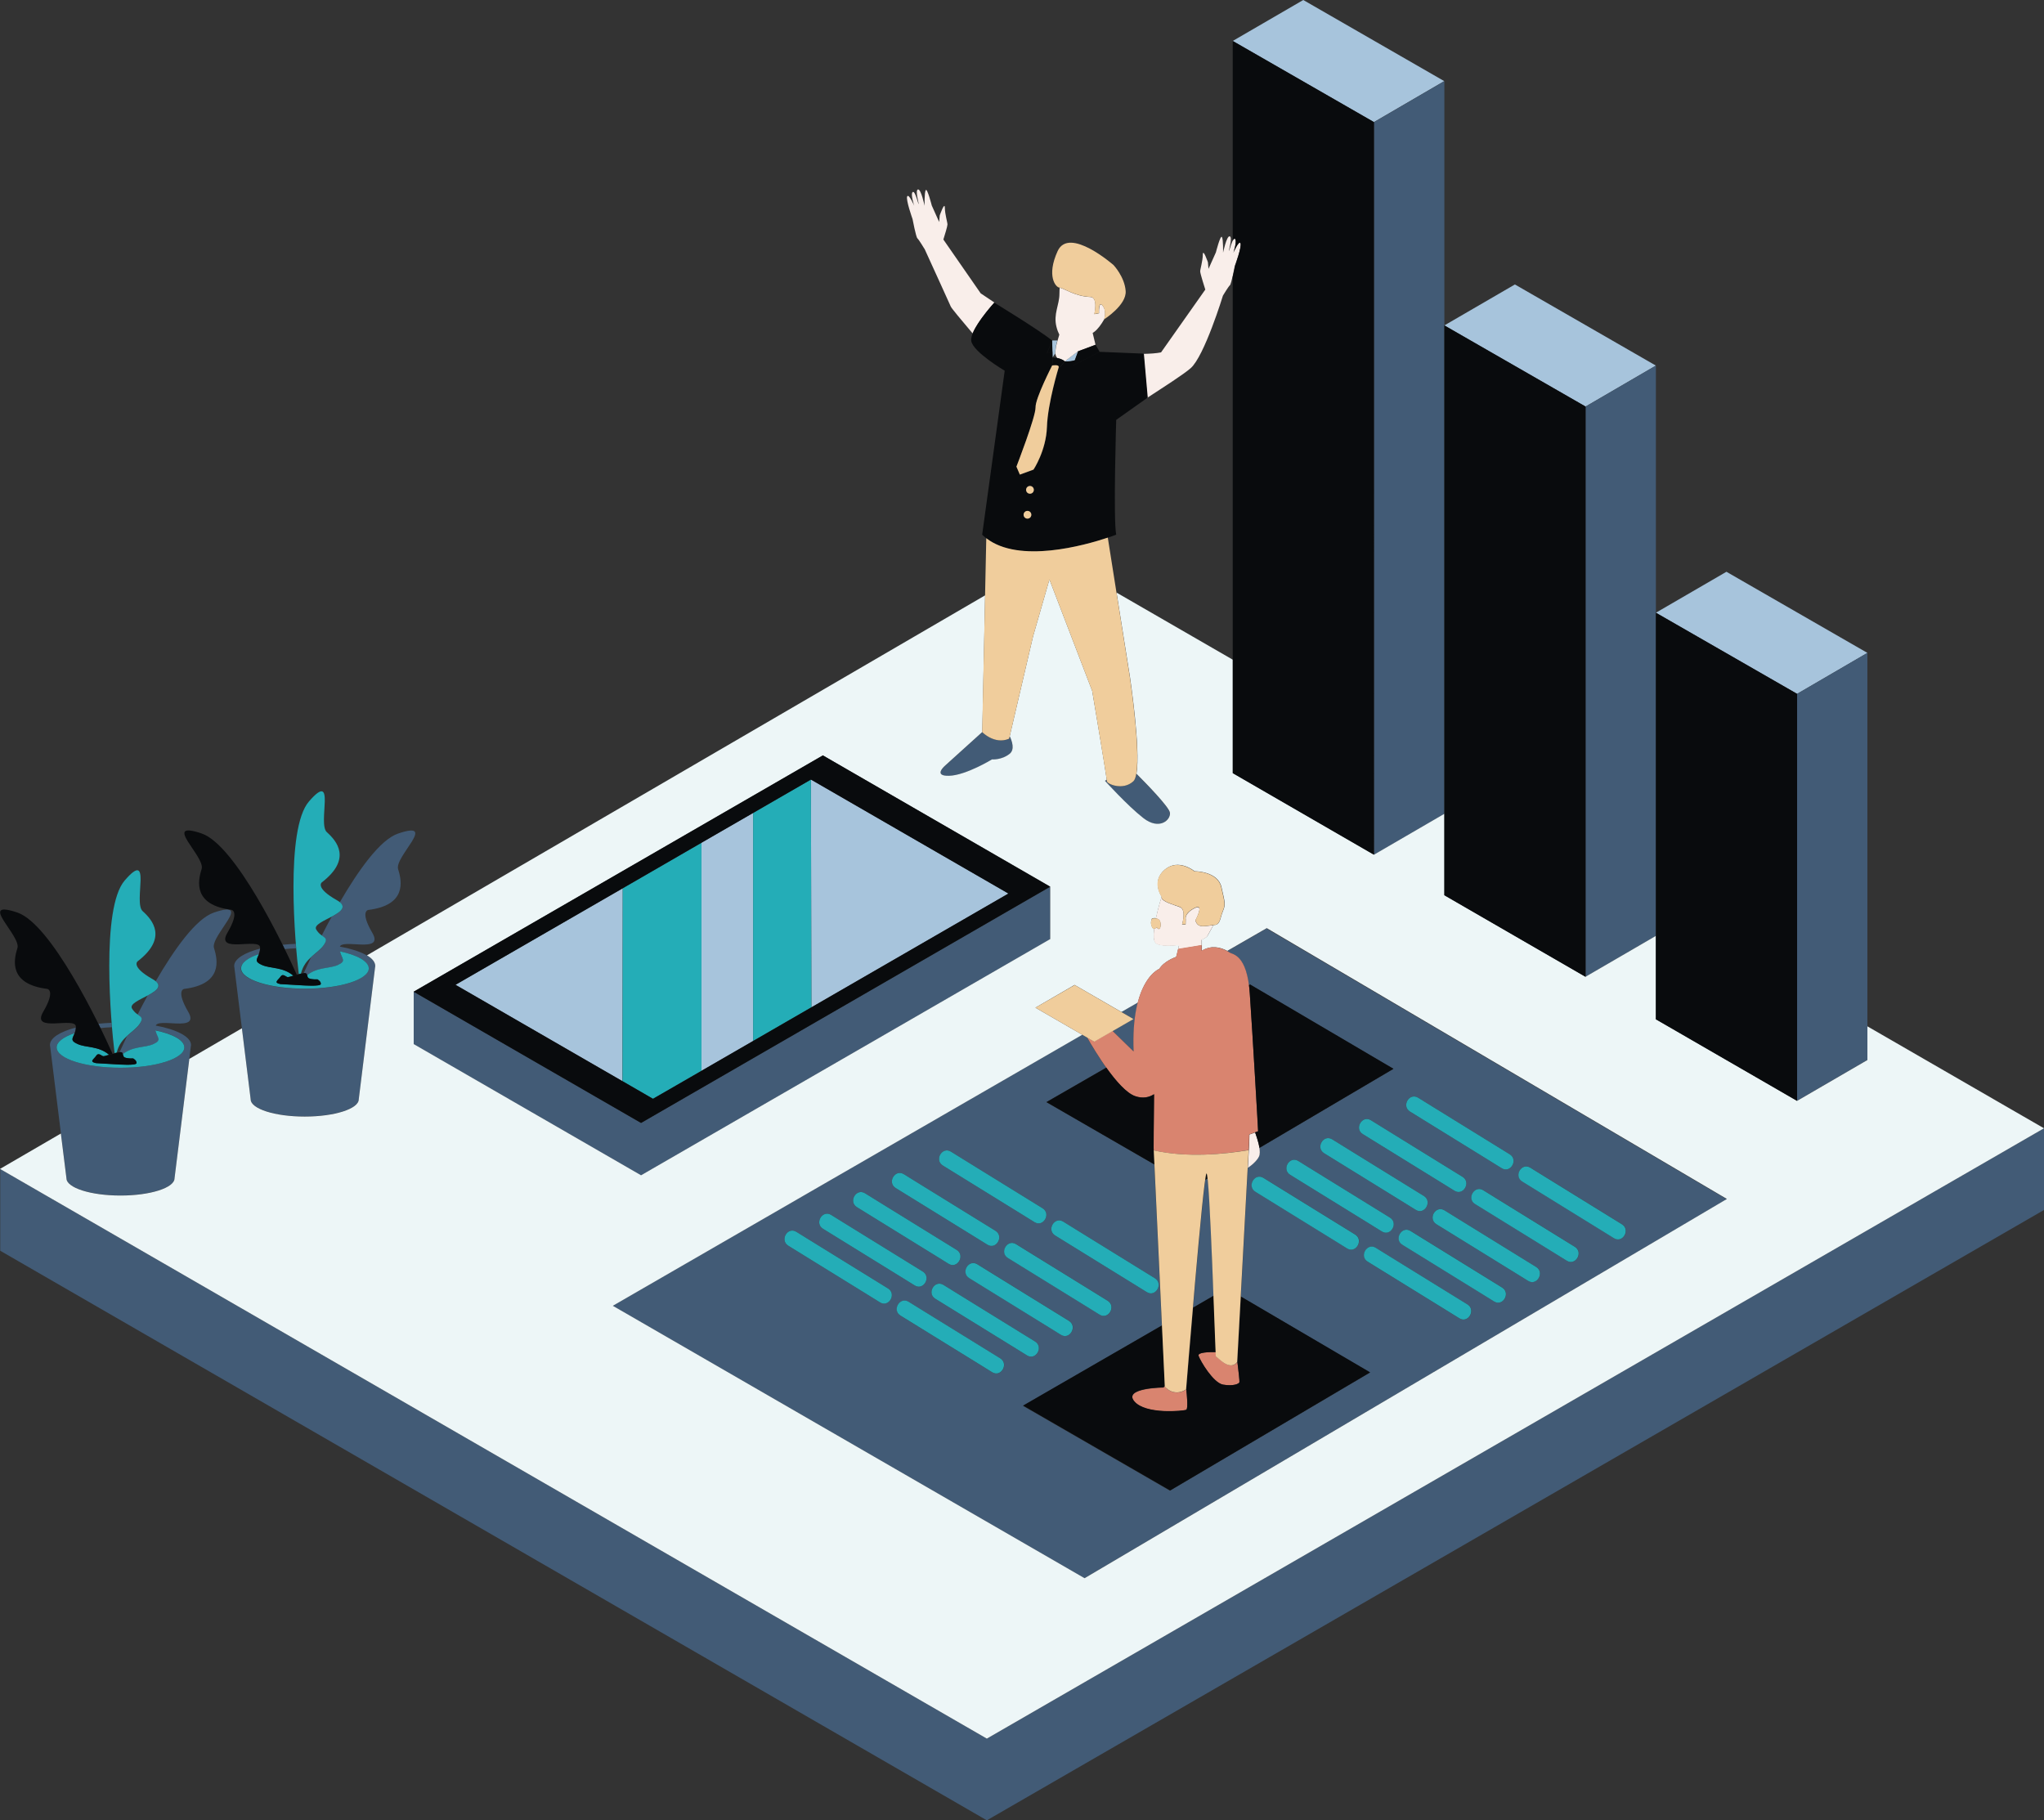
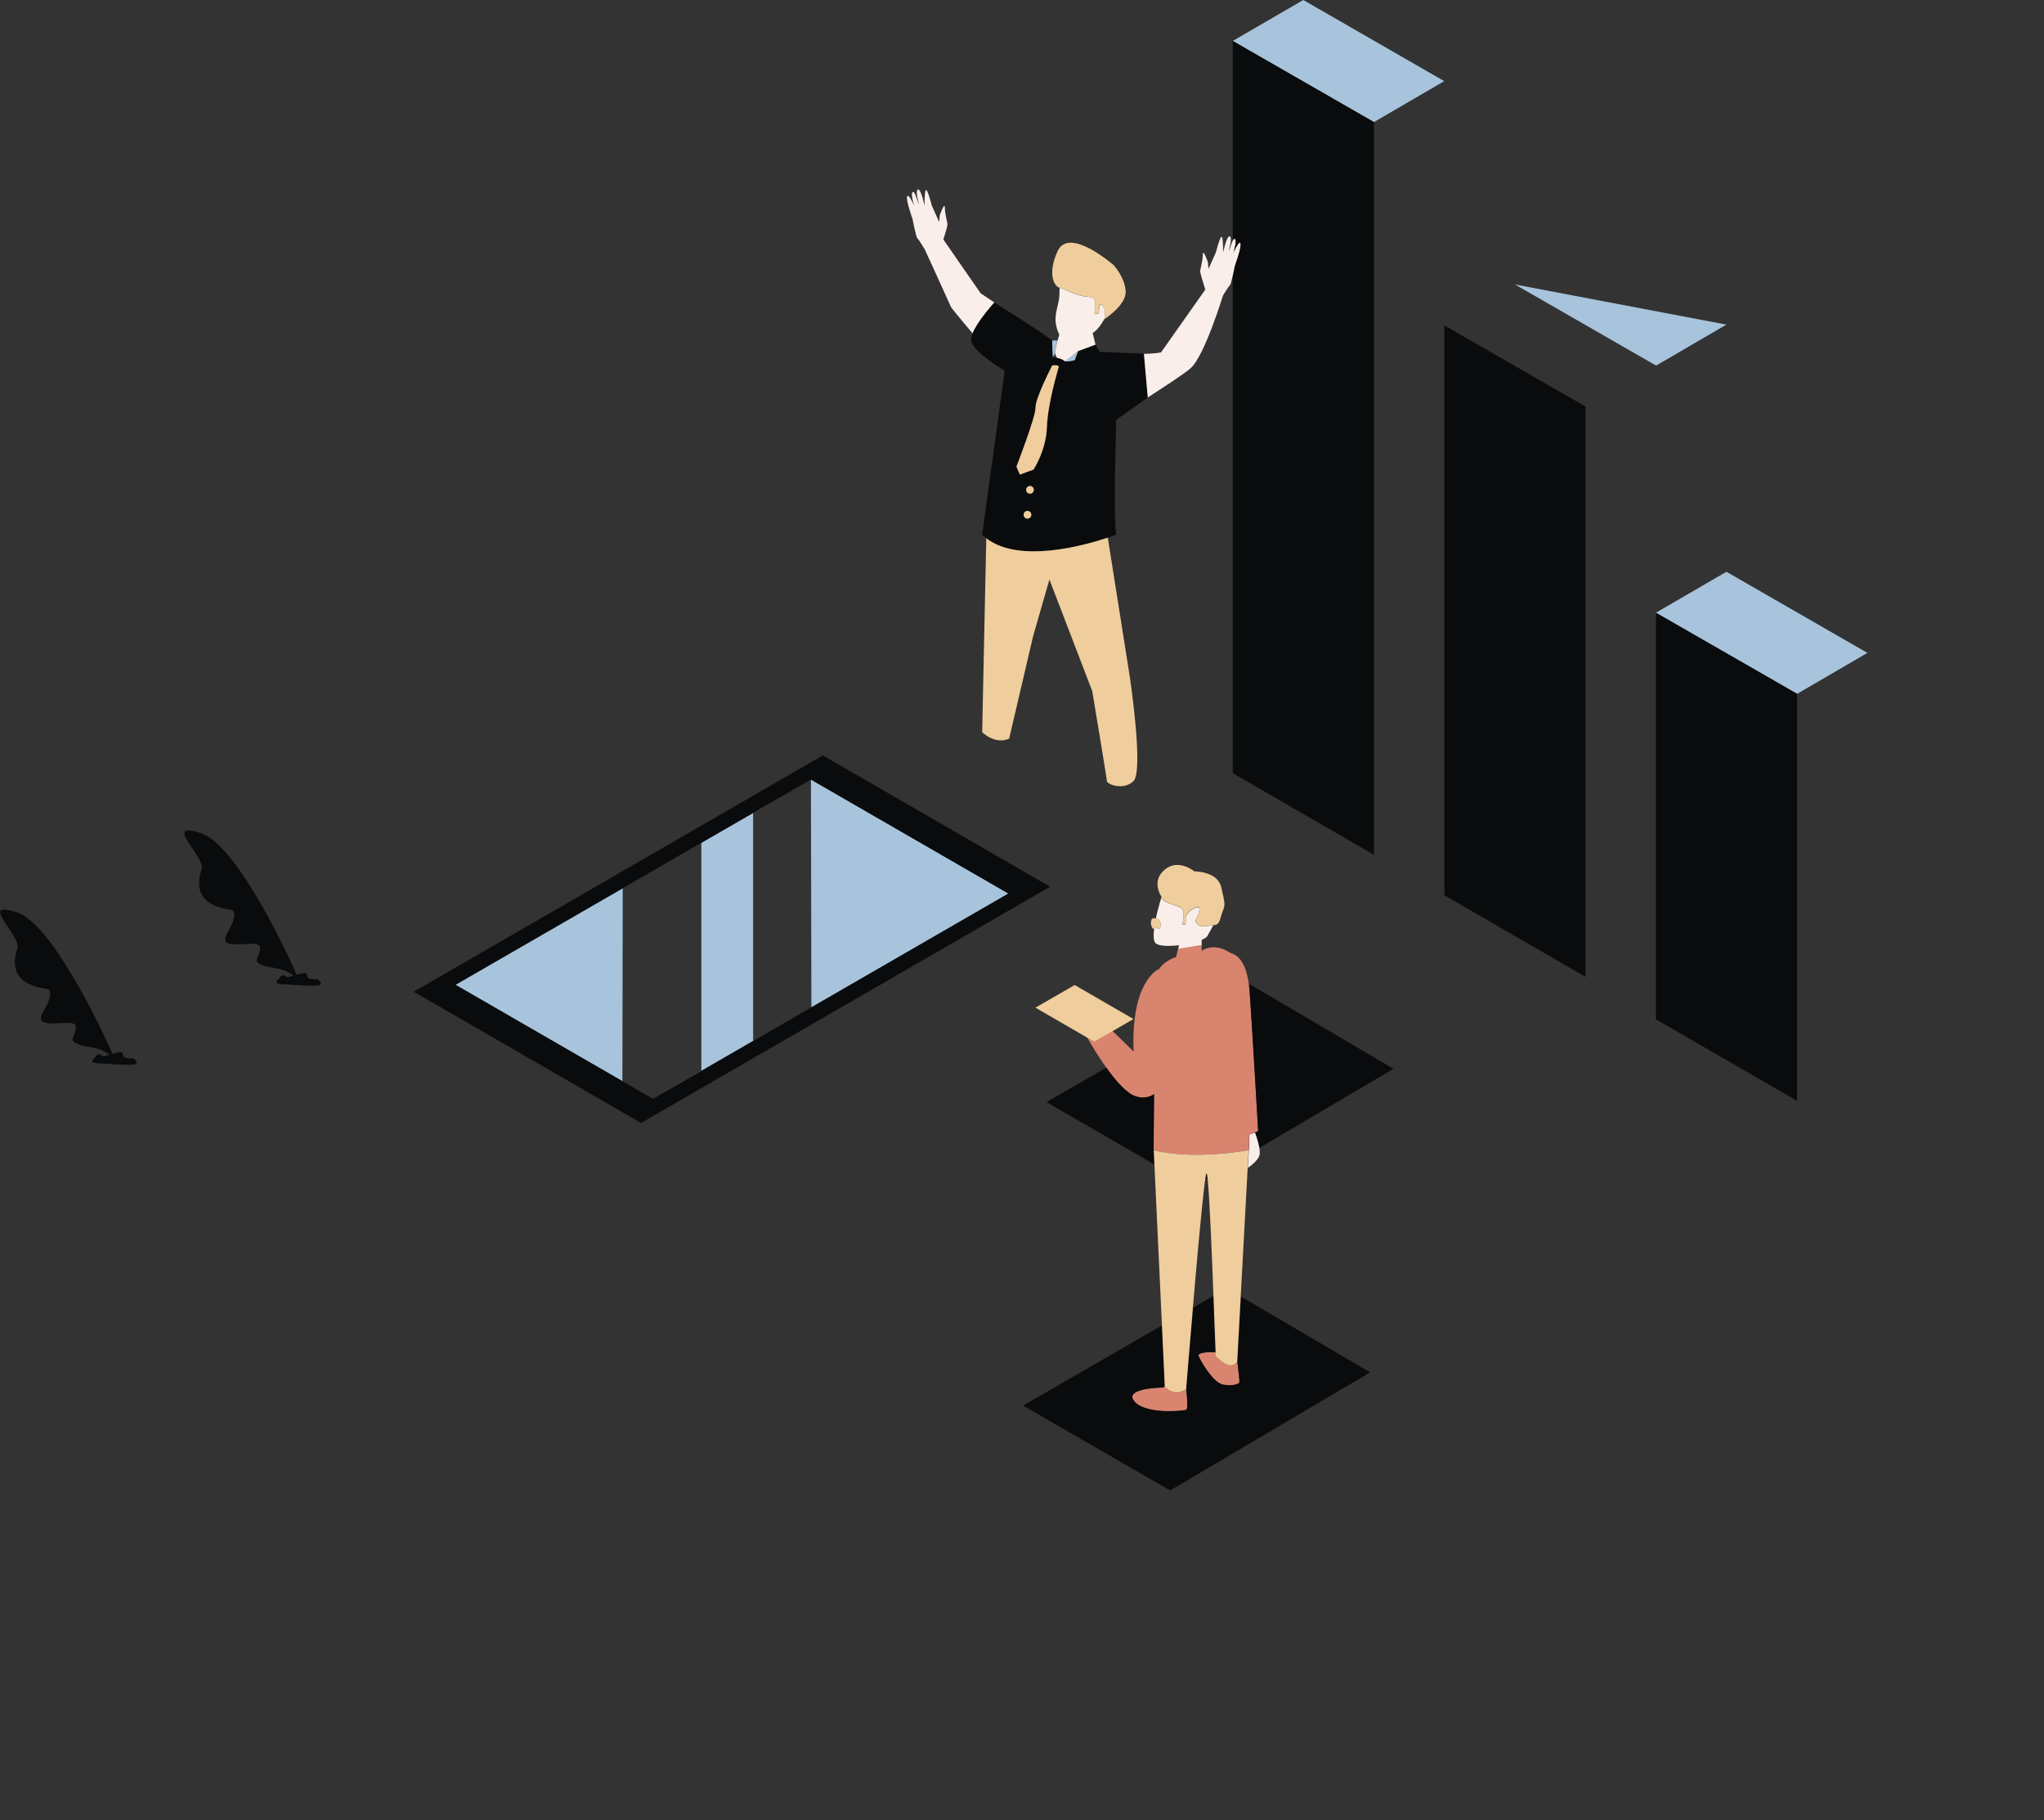
<svg xmlns="http://www.w3.org/2000/svg" version="1.1" id="Layer_1_1_" x="0px" y="0px" enable-background="new 0 0 2000 2000" xml:space="preserve" viewBox="101.7 200.1 1796.4 1599.8">
  <rect x="101.7" y="200.1" width="1796.4" height="1599.8" fill="#333333" stroke="none" />
-   <path id="color_x5F_8" fill="#a7c4dc" d="M1031,499.4c-2,6.3-1.9,11.4-1.9,11.4l-2.4,3.5l-0.3-15h4.6V499.4z M1049.2,508.8  l-11.8,8.9c0,0,6.8,0.6,8.9-1L1049.2,508.8z M1619,702.6l-62,36l124.1,71.3l61.8-36L1619,702.6 M1433.1,450.1l-62,36l124.1,71.3  l61.8-36L1433.1,450.1 M1247.1,200.1l-62,36l124.1,71.3l61.8-36L1247.1,200.1 M649,980.8l-147,84.8l146.7,84.7L649,980.8z   M675.6,1165.8L988,985.4L814.4,885.2l0.4,200.2l-51.2,29.6V914.6l50.8-29.4l-138.8,80.1l42.5-24.6v200.4L675.6,1165.8z" />
-   <path id="color_x5F_7" fill="#425b76" d="M1079.5,1106.2l-16.1,9.3l34.5-19.9l-10.5-6.1l14.4-8.3c-2.7,10.4-4.4,24.4-3.6,43.1  L1079.5,1106.2z M1163.1,1235.8l-2.1,1.3c-2.4,16.8-7,68.1-10.8,112.3l18.1-10.5C1166.8,1299.6,1164.8,1250.6,1163.1,1235.8z   M1129.8,914.4c-0.7-5-20.9-25.7-29.4-34.2c-0.6,3.1-1.4,5.4-2.6,6.5c-9.3,8.6-23.3,2.3-23.3,0c0-0.1-0.1-0.6-0.2-1.3l-1.6,1  c0,0,19.9,21.9,33.8,32.8S1130.7,920.8,1129.8,914.4z M989.1,847.2c2.1,4.4,4.6,11.8-0.1,15.5c-7,5.6-15.5,4.9-15.5,4.9  s-22.9,14-37.7,14.4s-3.1-9.3-3.1-9.3l32.3-29.2c0,0,10.9,11.3,23.7,5.8L989.1,847.2z M1742.9,1131.6l-61.8,35.9V809.9l61.8-36  V1131.6z M1557,521.4l-61.8,36v501.1l61.8-35.9V521.4z M1371.1,271.4l-61.8,36v643.9l61.8-35.9V271.4z M190,1103.6  c3.2-0.3,6.6-0.6,10-0.7c-0.1-1.3-0.2-2.6-0.3-3.9c-4,0.2-7.8,0.4-11.5,0.8C188.8,1101.1,189.4,1102.4,190,1103.6z M238.4,1101.4  c-0.1,0.3-0.2,0.6-0.2,0.9c0,1.2,0.1,2.3,0.4,3.3c15.1,3.2,25.1,8.7,25.1,15c0,9.9-25.1,17.9-56.1,17.9s-56.1-8-56.1-17.9  c0-4.8,6-9.2,15.7-12.5c0.5-1.3,1-2.9,1.1-4.9c-13.8,3.6-22.7,9.1-22.7,15.3c0,0.5,0.1,1,0.2,1.4l14.3,115.6  c0,8.4,21.3,15.2,47.5,15.2s47.5-6.8,47.5-15.2l14.3-115.6c0.1-0.5,0.2-0.9,0.2-1.4C269.6,1111.3,257,1104.8,238.4,1101.4z   M289.7,1002.1c-15.7,5.3-34.8,32.2-51.2,60.4c5.9,4.8,0,8.9-7.1,12.6c-3.1,5.7-6.1,11.3-8.8,16.7c3.3,2.4,5.4,3.2,1.5,8.8  c-2.6,3.7-6.8,6.5-10.8,10.1c-2.6,5.5-4.8,10.3-6.5,14.1c2.2-0.2,2.7,0.7,3,1.8c9.2-7.3,19.6-5.6,27-8.9c9.3-4.1,1.6-6.1,1.6-15.3  s39.9,6.1,28.7-13.1c-11.2-19.2-3.5-20.1-3.5-20.1c33.5-4.1,29.7-24.9,26.2-35.8C286.2,1022.5,325.4,990,289.7,1002.1z M400.3,1032  c-0.1,0.3-0.2,0.6-0.2,0.9c0,1.2,0.1,2.3,0.4,3.3c15.1,3.2,25.1,8.7,25.1,15c0,9.9-25.1,17.9-56.1,17.9s-56.1-8-56.1-17.9  c0-4.8,6-9.2,15.7-12.5c0.5-1.3,1-2.9,1.1-4.9c-13.8,3.6-22.7,9.1-22.7,15.3c0,0.5,0.1,1,0.2,1.4l14.3,115.6  c0,8.4,21.3,15.2,47.5,15.2s47.5-6.8,47.5-15.2l14.3-115.6c0.1-0.5,0.2-0.9,0.2-1.4C431.5,1041.8,418.9,1035.4,400.3,1032z   M351.9,1034.2c3.2-0.3,6.6-0.6,10-0.7c-0.1-1.3-0.2-2.6-0.3-3.9c-4,0.2-7.8,0.4-11.5,0.8C350.7,1031.7,351.3,1032.9,351.9,1034.2z   M451.5,932.7c-15.7,5.3-34.8,32.2-51.2,60.4c5.9,4.8,0,8.9-7.1,12.6c-3.1,5.7-6.1,11.3-8.8,16.7c3.3,2.4,5.4,3.2,1.5,8.8  c-2.6,3.7-6.8,6.5-10.8,10.1c-2.6,5.5-4.8,10.3-6.5,14.1c2.2-0.2,2.7,0.7,3,1.8c9.2-7.3,19.6-5.6,27-8.9c9.3-4.1,1.6-6.1,1.6-15.3  s39.9,6.1,28.7-13.1s-3.5-20.1-3.5-20.1c33.5-4.1,29.7-24.9,26.2-35.8S487.3,920.5,451.5,932.7z M665.1,1187l-199.8-115.3v46.1  l199.8,115.3l359.6-207.6v-46.1L665.1,1187z M1619.2,1254l-564.4,333.1l-414.6-239.4l412.6-238.2l10.5,6.1l-6.1-3.5  c3.3,5.7,9.5,16.2,16.7,26.3l0,0l-52.6,30.3l94.9,54.8l-0.7-14.5l7.3,156.1l-122.1,70.5l129.2,74.6l175.8-103.8l-113.5-66.8  l-3.1,57.4l10.4-191.8l-1.2,21.3c4.3-2.9,9.6-7.8,10.3-11.5c0.3-1.7,0.2-3.8-0.1-6l0,0l117.8-69.5l-126-74.1l-1,0.6  c-3.6-27.1-14.7-27-16.8-28.5l0,0c-0.8-0.5-1.6-1-2.4-1.4l34.7-20L1619.2,1254z M1041.3,1361c-23.5-14.5-47.1-29.1-70.6-43.6  c-3.3-2.1-6.7-4.1-10-6.2c-7.7-4.8-14.8,7.4-7.1,12.2c23.5,14.5,47.1,29.1,70.6,43.6c3.3,2.1,6.7,4.1,10,6.2  C1041.9,1377.9,1049,1365.8,1041.3,1361z M1029,1285.9c23.5,14.5,47.1,29.1,70.6,43.6c3.3,2.1,6.7,4.1,10,6.2  c7.7,4.8,14.8-7.4,7.1-12.2c-23.5-14.5-47.1-29.1-70.6-43.6c-3.3-2.1-6.7-4.1-10-6.2C1028.4,1269,1021.3,1281.1,1029,1285.9z   M1004.7,1299.7c-3.3-2.1-6.7-4.1-10-6.2c-7.7-4.8-14.8,7.4-7.1,12.2c23.5,14.5,47.1,29.1,70.6,43.6c3.3,2.1,6.7,4.1,10,6.2  c7.7,4.8,14.8-7.4,7.1-12.2C1051.8,1328.8,1028.2,1314.3,1004.7,1299.7z M930.3,1224.4c23.5,14.5,47.1,29.1,70.6,43.6  c3.3,2.1,6.7,4.1,10,6.2c7.7,4.8,14.8-7.4,7.1-12.2c-23.5-14.5-47.1-29.1-70.6-43.6c-3.3-2.1-6.7-4.1-10-6.2  C929.7,1207.5,922.6,1219.6,930.3,1224.4z M888.9,1244.2c23.5,14.5,47.1,29.1,70.6,43.6c3.3,2.1,6.7,4.1,10,6.2  c7.7,4.8,14.8-7.4,7.1-12.2c-23.5-14.5-47.1-29.1-70.6-43.6c-3.3-2.1-6.7-4.1-10-6.2C888.2,1227.3,881.2,1239.5,888.9,1244.2z   M854.8,1261c23.5,14.5,47.1,29.1,70.6,43.6c3.3,2.1,6.7,4.1,10,6.2c7.7,4.8,14.8-7.4,7.1-12.2c-23.5-14.5-47.1-29.1-70.6-43.6  c-3.3-2.1-6.7-4.1-10-6.2C854.2,1244.1,847.1,1256.2,854.8,1261z M825,1280c23.5,14.5,47.1,29.1,70.6,43.6c3.3,2.1,6.7,4.1,10,6.2  c7.7,4.8,14.8-7.4,7.1-12.2c-23.5-14.5-47.1-29.1-70.6-43.6c-3.3-2.1-6.7-4.1-10-6.2C824.4,1263.1,817.3,1275.3,825,1280z   M882.2,1332.5c-23.5-14.5-47.1-29.1-70.6-43.6c-3.3-2.1-6.7-4.1-10-6.2c-7.7-4.8-14.8,7.4-7.1,12.2c23.5,14.5,47.1,29.1,70.6,43.6  c3.3,2.1,6.7,4.1,10,6.2C882.9,1349.4,889.9,1337.2,882.2,1332.5z M980.9,1394c-23.5-14.5-47.1-29.1-70.6-43.6  c-3.3-2.1-6.7-4.1-10-6.2c-7.7-4.8-14.8,7.4-7.1,12.2c23.5,14.5,47.1,29.1,70.6,43.6c3.3,2.1,6.7,4.1,10,6.2  C981.5,1410.9,988.6,1398.7,980.9,1394z M994.3,1385.1c3.3,2.1,6.7,4.1,10,6.2c7.7,4.8,14.8-7.4,7.1-12.2  c-23.5-14.5-47.1-29.1-70.6-43.6c-3.3-2.1-6.7-4.1-10-6.2c-7.7-4.8-14.8,7.4-7.1,12.2C947.2,1356,970.7,1370.6,994.3,1385.1z   M1340.9,1177c23.5,14.5,47.1,29.1,70.6,43.6c3.3,2.1,6.7,4.1,10,6.2c7.7,4.8,14.8-7.4,7.1-12.2c-23.5-14.5-47.1-29.1-70.6-43.6  c-3.3-2.1-6.7-4.1-10-6.2C1340.2,1160.1,1333.2,1172.2,1340.9,1177z M1299.4,1196.8c23.5,14.5,47.1,29.1,70.6,43.6  c3.3,2.1,6.7,4.1,10,6.2c7.7,4.8,14.8-7.4,7.1-12.2c-23.5-14.5-47.1-29.1-70.6-43.6c-3.3-2.1-6.7-4.1-10-6.2  C1298.8,1179.9,1291.7,1192.1,1299.4,1196.8z M1265.4,1213.6c23.5,14.5,47.1,29.1,70.6,43.6c3.3,2.1,6.7,4.1,10,6.2  c7.7,4.8,14.8-7.4,7.1-12.2c-23.5-14.5-47.1-29.1-70.6-43.6c-3.3-2.1-6.7-4.1-10-6.2C1264.8,1196.7,1257.7,1208.8,1265.4,1213.6z   M1235.6,1232.6c23.5,14.5,47.1,29.1,70.6,43.6c3.3,2.1,6.7,4.1,10,6.2c7.7,4.8,14.8-7.4,7.1-12.2c-23.5-14.5-47.1-29.1-70.6-43.6  c-3.3-2.1-6.7-4.1-10-6.2C1234.9,1215.7,1227.9,1227.9,1235.6,1232.6z M1292.8,1285.1c-23.5-14.5-47.1-29.1-70.6-43.6  c-3.3-2.1-6.7-4.1-10-6.2c-7.7-4.8-14.8,7.4-7.1,12.2c23.5,14.5,47.1,29.1,70.6,43.6c3.3,2.1,6.7,4.1,10,6.2  C1293.4,1302,1300.5,1289.8,1292.8,1285.1z M1391.5,1346.6c-23.5-14.5-47.1-29.1-70.6-43.6c-3.3-2.1-6.7-4.1-10-6.2  c-7.7-4.8-14.8,7.4-7.1,12.2c23.5,14.5,47.1,29.1,70.6,43.6c3.3,2.1,6.7,4.1,10,6.2C1392.1,1363.5,1399.2,1351.3,1391.5,1346.6z   M1422,1331.7c-23.5-14.5-47.1-29.1-70.6-43.6c-3.3-2.1-6.7-4.1-10-6.2c-7.7-4.8-14.8,7.4-7.1,12.2c23.5,14.5,47.1,29.1,70.6,43.6  c3.3,2.1,6.7,4.1,10,6.2C1422.6,1348.7,1429.7,1336.5,1422,1331.7z M1451.8,1313.6c-23.5-14.5-47.1-29.1-70.6-43.6  c-3.3-2.1-6.7-4.1-10-6.2c-7.7-4.8-14.8,7.4-7.1,12.2c23.5,14.5,47.1,29.1,70.6,43.6c3.3,2.1,6.7,4.1,10,6.2  C1452.5,1330.5,1459.5,1318.4,1451.8,1313.6z M1485.9,1295.9c-23.5-14.5-47.1-29.1-70.6-43.6c-3.3-2.1-6.7-4.1-10-6.2  c-7.7-4.8-14.8,7.4-7.1,12.2c23.5,14.5,47.1,29.1,70.6,43.6c3.3,2.1,6.7,4.1,10,6.2C1486.5,1312.9,1493.6,1300.7,1485.9,1295.9z   M1527.3,1276.1c-23.5-14.5-47.1-29.1-70.6-43.6c-3.3-2.1-6.7-4.1-10-6.2c-7.7-4.8-14.8,7.4-7.1,12.2c23.5,14.5,47.1,29.1,70.6,43.6  c3.3,2.1,6.7,4.1,10,6.2C1527.9,1293,1535,1280.9,1527.3,1276.1z M969,1728.1l-867.1-500.6v71.8L969,1799.9l929.1-536.4v-71.8  L969,1728.1z" />
-   <path id="color_x5F_6" fill="#edf6f7" d="M1742.9,1102.1v29.6l-61.8,35.9l-124.1-71.7v-73.3l-61.8,35.9l-124.1-71.7v-71.5  l-61.8,35.9l-124.1-71.7v-99.6l-102.2-59l11.8,74.3c0,0,9.5,63.2,5.7,84.9c8.5,8.5,28.7,29.2,29.4,34.2c0.9,6.4-9.3,15.7-23.3,4.8  s-33.8-32.8-33.8-32.8l1.6-1c-1.4-10.5-12.8-78-12.8-78l-37.6-98l-14.4,50.1l-20.5,87.7c2.1,4.4,4.6,11.8-0.1,15.5  c-7,5.6-15.5,4.9-15.5,4.9s-22.9,14-37.7,14.4s-3.1-9.3-3.1-9.3l32.3-29.2l2.5-120.1l-543.3,316.4c4.7,2.8,7.3,6,7.3,9.4  c0,0.5-0.1,1-0.2,1.4L417,1166.2c0,8.4-21.3,15.2-47.5,15.2s-47.5-6.8-47.5-15.2l-7.7-62.4l-46.2,26.9l-13,104.9  c0,8.4-21.3,15.2-47.5,15.2s-47.5-6.8-47.5-15.2l-4.9-39.3l-53.5,31.1L969,1728.1l929.1-536.4L1742.9,1102.1z M465.3,1071.6  L824.9,864l199.8,115.3v46.1L665.1,1233l-199.8-115.3L465.3,1071.6L465.3,1071.6z M1054.9,1587.1l-414.6-239.4l412.6-238.2  l-41.2-23.8l16.7-9.7l12.6-7.3l0,0l5.1-3l41.2,23.8l14.4-8.3c6.2-23.9,17.9-29.1,18.5-29.4l0.2,0.2c4.1-7.3,15-10.9,15-10.9  s0.1-0.2,0.2-0.6c0.3-1.1,1-3.7,1.6-6.5l0,0c0.3-1.2,0.5-2.3,0.8-3.5c-9.4,1.1-18.4,0.9-20.8-2c-1.7-2-1.8-6.7-1.1-12.3  c-0.6,0.1-1.3-0.1-1.9-1.5c-2-3.8,0-7.5,0-7.5s1.7-0.4,3.5-0.2c2-9.7,5-18.9,5-18.9s-9.4-13.4,2.7-23.7c12.2-10.3,26.2,1.4,26.2,1.4  s20.4-0.2,23.6,13.9c3.2,14.1,3.8,15.1,1.2,21.4c-2.6,6.3-2,12-8.2,12l0,0c-2.1,4-4.2,7.3-5.1,9.2c-0.6,1.2-2.4,2.4-5.1,3.5v4.8l0,0  v5.1c0,0,2.2-1.7,6-2.6c0.3-0.1,0.6-0.1,0.9-0.2c0.2,0,0.4-0.1,0.6-0.1c0.4-0.1,0.9-0.1,1.4-0.2c0.1,0,0.2,0,0.4,0  c3.5-0.2,8,0.5,13,3.2l34.7-20l404.4,238L1054.9,1587.1z" />
+   <path id="color_x5F_8" fill="#a7c4dc" d="M1031,499.4c-2,6.3-1.9,11.4-1.9,11.4l-2.4,3.5l-0.3-15h4.6V499.4z M1049.2,508.8  l-11.8,8.9c0,0,6.8,0.6,8.9-1L1049.2,508.8z M1619,702.6l-62,36l124.1,71.3l61.8-36L1619,702.6 M1433.1,450.1l124.1,71.3  l61.8-36L1433.1,450.1 M1247.1,200.1l-62,36l124.1,71.3l61.8-36L1247.1,200.1 M649,980.8l-147,84.8l146.7,84.7L649,980.8z   M675.6,1165.8L988,985.4L814.4,885.2l0.4,200.2l-51.2,29.6V914.6l50.8-29.4l-138.8,80.1l42.5-24.6v200.4L675.6,1165.8z" />
  <path id="color_x5F_5" fill="#f9eeea" d="M956.5,493.1c-9.8-11.6-18.6-22.1-19.2-23.6c-1.1-2.6-15.5-34.1-23.1-50.8h-0.1  c0,0-4.8-8-6.1-9.1s-4.3-17-4.3-17s-6.1-17.1-4.7-19.9s6.2,8.3,6.2,8.3s-3.5-10.5-1.4-12.1c2.1-1.7,4.9,10.6,5.3,10.6  s-3.4-12.4-0.6-12.9c2.7-0.5,5.8,14.4,5.8,14.4s-0.3-11.6,1-13.8c1.3-2.2,5.3,13.5,5.3,13.5l6.5,14.5l0.5-5.8c0,0,4.4-12.7,4.5-6.7  c0.1,5.9,2.3,12.7,2.3,14.7c0,1.5-2.3,9.1-3.6,13.2l32.8,47.3l12.1,8.1C975.5,466.1,961,482,956.5,493.1z M1191.9,413.9  c-1.4-2.8-6.2,8.3-6.2,8.3s3.5-10.5,1.4-12.1c-2.1-1.7-4.9,10.6-5.3,10.6s3.4-12.4,0.6-12.9c-2.7-0.5-5.8,14.4-5.8,14.4  s0.3-11.6-1-13.8c-1.3-2.2-5.3,13.5-5.3,13.5l-6.5,14.5l-0.5-5.8c0,0-4.4-12.7-4.5-6.7c-0.1,5.9-2.3,12.7-2.3,14.7  c0,2.1,4.5,16,4.5,16l-38.9,55.2c-4,0.8-9.5,1.2-15.5,1.3l0,0l3.4,38.6c15-9.8,31.8-20.5,38.1-26c12.1-10.5,28.4-63.8,28.4-63.8  s4.8-8,6.1-9.1c1.3-1,4.3-17,4.3-17S1193.3,416.7,1191.9,413.9z M1204.8,1195.4l-5,1.8c-0.1,5.1-0.2,8-0.2,8l-1.2,21.3  c4.3-2.9,9.6-7.8,10.3-11.5C1209.7,1209.7,1206.6,1200.5,1204.8,1195.4z M1152.3,1009c0,0,8.5-15.4-0.8-10.7  c-9.3,4.8-7.7,9.7-7.7,9.7l-0.1,4.6h-3.1c0,0,4-12.9-1.8-15.2c-5.7-2.3-16.7-4.9-16.3-9l0,0l0,0c0,0-2.9,9.2-5,18.9  c1.8,0.2,3.6,1.1,4,3.5c0.8,5-1.1,6.9-2.5,5.1c-0.9-1.2-1.9,0.3-3,0.6c-0.7,5.6-0.6,10.4,1.1,12.3c2.4,2.8,11.5,3.1,20.8,2  c-0.2,1.1-0.5,2.3-0.8,3.5l20.7-3.4v-4.8c2.6-1.1,4.5-2.3,5.1-3.5c0.9-1.9,3-5.3,5.1-9.2C1161.8,1013.3,1154.5,1016.9,1152.3,1009z   M1072.1,480.8c-2.6,4.5-5.5,8.5-8.5,10.8c-0.5,0.4-1,0.7-1.6,1.1l2.5,10.4l0,0l-15.3,5.7l-11.7,8.9l0,0c-1.9-1.6-4.5-2.5-6.6-2.9  c-1-1.2-1.5-2.6-1.7-4c0-0.5,0-4.8,1.6-10.2l1.9-6.4c-0.9-1.8-1.8-4-2.5-6.8c-2.9-11.4,2.6-19.2,2.6-29.2c0-2.1,0.1-3.8,0.2-5.2  c3.3,0.1,13.2,7.6,27,8.1c7.1,0.3,3.5,15.1,3.5,15.1l4.1-0.8c0,0-0.6-11.4,3.2-6.6C1074.7,473.5,1072.1,480.7,1072.1,480.8z" />
-   <path id="color_x5F_4" fill="#24adb7" d="M263.7,1120.6c0,9.9-25.1,17.9-56.1,17.9s-56.1-8-56.1-17.9c0-4.8,6-9.2,15.7-12.5  c-1.7,4.6-4.2,6.4,2.7,9.5c7.5,3.4,18.2,1.5,27.6,9.4c-2.5,0.7-4.3,1.3-5,1.3c-1.3,0-4.1-3.4-6-0.8c-1.8,2.6-2.8,2.9-3.7,4.6  c-0.8,1.7,3.5,2.3,3.5,2.3s18,1.1,18.8,1.1s16.2,1.2,16.5-1.1s-3-4.1-3-4.1s-4.3,0.3-7.3-0.8c-1.4-0.5-1.5-1.8-1.8-2.9  c9.2-7.3,19.6-5.6,27-8.9c8-3.6,3.3-5.5,1.9-12C253.8,1108.9,263.7,1114.4,263.7,1120.6z M235.8,1060.6  c-19.3-10.9-13.2-15.6-13.2-15.6c26.8-20.6,13-36.5,4.5-44.1s8.8-55.5-15.8-27c-21,24.3-12.2,125.2-8.9,151.7  c0.6-0.2,1.3-0.3,1.9-0.5c3.4-13.7,14.7-17.5,19.8-24.7c5.9-8.3-1.7-6-6.4-14S255.1,1071.5,235.8,1060.6z M400.5,1036.2  c1.4,6.5,6.1,8.4-1.9,12c-7.4,3.3-17.7,1.6-27,8.9c0.3,1.1,0.4,2.4,1.8,2.9c3,1.2,7.3,0.8,7.3,0.8s3.3,1.8,3,4.1  c-0.3,2.3-15.7,1.1-16.5,1.1s-18.8-1.1-18.8-1.1s-4.3-0.6-3.5-2.3c0.8-1.7,1.8-2,3.7-4.6c1.8-2.6,4.7,0.8,6,0.8c0.7,0,2.5-0.5,5-1.3  c-9.4-7.9-20.1-6-27.6-9.4c-6.9-3.1-4.4-4.9-2.7-9.5c-9.7,3.2-15.7,7.6-15.7,12.5c0,9.9,25.1,17.9,56.1,17.9s56.1-8,56.1-17.9  C425.6,1044.9,415.6,1039.4,400.5,1036.2z M397.7,991.2c-19.3-10.9-13.2-15.6-13.2-15.6c26.8-20.6,13-36.5,4.5-44.1  s8.8-55.5-15.8-27c-21,24.3-12.2,125.2-8.9,151.7c0.6-0.2,1.3-0.3,1.9-0.5c3.4-13.7,14.7-17.5,19.8-24.7c5.9-8.3-1.7-6-6.4-14  S417,1002.1,397.7,991.2z M1340.9,1177c23.5,14.5,47.1,29.1,70.6,43.6c3.3,2.1,6.7,4.1,10,6.2c7.7,4.8,14.8-7.4,7.1-12.2  c-23.5-14.5-47.1-29.1-70.6-43.6c-3.3-2.1-6.7-4.1-10-6.2C1340.2,1160.1,1333.2,1172.2,1340.9,1177L1340.9,1177z M1439.5,1238.5  c23.5,14.5,47.1,29.1,70.6,43.6c3.3,2.1,6.7,4.1,10,6.2c7.7,4.8,14.8-7.4,7.1-12.2c-23.5-14.5-47.1-29.1-70.6-43.6  c-3.3-2.1-6.7-4.1-10-6.2C1438.9,1221.6,1431.8,1233.7,1439.5,1238.5L1439.5,1238.5z M1299.4,1196.8c23.5,14.5,47.1,29.1,70.6,43.6  c3.3,2.1,6.7,4.1,10,6.2c7.7,4.8,14.8-7.4,7.1-12.2c-23.5-14.5-47.1-29.1-70.6-43.6c-3.3-2.1-6.7-4.1-10-6.2  C1298.8,1179.9,1291.7,1192.1,1299.4,1196.8L1299.4,1196.8z M1398.1,1258.3c23.5,14.5,47.1,29.1,70.6,43.6c3.3,2.1,6.7,4.1,10,6.2  c7.7,4.8,14.8-7.4,7.1-12.2c-23.5-14.5-47.1-29.1-70.6-43.6c-3.3-2.1-6.7-4.1-10-6.2C1397.5,1241.4,1390.4,1253.6,1398.1,1258.3  L1398.1,1258.3z M1265.4,1213.6c23.5,14.5,47.1,29.1,70.6,43.6c3.3,2.1,6.7,4.1,10,6.2c7.7,4.8,14.8-7.4,7.1-12.2  c-23.5-14.5-47.1-29.1-70.6-43.6c-3.3-2.1-6.7-4.1-10-6.2C1264.8,1196.7,1257.7,1208.8,1265.4,1213.6L1265.4,1213.6z M1364.1,1276  c23.5,14.5,47.1,29.1,70.6,43.6c3.3,2.1,6.7,4.1,10,6.2c7.7,4.8,14.8-7.4,7.1-12.2c-23.5-14.5-47.1-29.1-70.6-43.6  c-3.3-2.1-6.7-4.1-10-6.2C1363.4,1259.1,1356.4,1271.2,1364.1,1276L1364.1,1276z M1235.6,1232.6c23.5,14.5,47.1,29.1,70.6,43.6  c3.3,2.1,6.7,4.1,10,6.2c7.7,4.8,14.8-7.4,7.1-12.2c-23.5-14.5-47.1-29.1-70.6-43.6c-3.3-2.1-6.7-4.1-10-6.2  C1234.9,1215.7,1227.9,1227.9,1235.6,1232.6L1235.6,1232.6z M1334.2,1294.1c23.5,14.5,47.1,29.1,70.6,43.6c3.3,2.1,6.7,4.1,10,6.2  c7.7,4.8,14.8-7.4,7.1-12.2c-23.5-14.5-47.1-29.1-70.6-43.6c-3.3-2.1-6.7-4.1-10-6.2C1333.6,1277.2,1326.5,1289.4,1334.2,1294.1  L1334.2,1294.1z M1205,1247.5c23.5,14.5,47.1,29.1,70.6,43.6c3.3,2.1,6.7,4.1,10,6.2c7.7,4.8,14.8-7.4,7.1-12.2  c-23.5-14.5-47.1-29.1-70.6-43.6c-3.3-2.1-6.7-4.1-10-6.2C1204.4,1230.5,1197.3,1242.7,1205,1247.5L1205,1247.5z M1303.7,1308.9  c23.5,14.5,47.1,29.1,70.6,43.6c3.3,2.1,6.7,4.1,10,6.2c7.7,4.8,14.8-7.4,7.1-12.2c-23.5-14.5-47.1-29.1-70.6-43.6  c-3.3-2.1-6.7-4.1-10-6.2C1303.1,1292,1296,1304.2,1303.7,1308.9L1303.7,1308.9z M930.3,1224.4c23.5,14.5,47.1,29.1,70.6,43.6  c3.3,2.1,6.7,4.1,10,6.2c7.7,4.8,14.8-7.4,7.1-12.2c-23.5-14.5-47.1-29.1-70.6-43.6c-3.3-2.1-6.7-4.1-10-6.2  C929.7,1207.5,922.6,1219.6,930.3,1224.4L930.3,1224.4z M1029,1285.9c23.5,14.5,47.1,29.1,70.6,43.6c3.3,2.1,6.7,4.1,10,6.2  c7.7,4.8,14.8-7.4,7.1-12.2c-23.5-14.5-47.1-29.1-70.6-43.6c-3.3-2.1-6.7-4.1-10-6.2C1028.4,1269,1021.3,1281.1,1029,1285.9  L1029,1285.9z M888.9,1244.2c23.5,14.5,47.1,29.1,70.6,43.6c3.3,2.1,6.7,4.1,10,6.2c7.7,4.8,14.8-7.4,7.1-12.2  c-23.5-14.5-47.1-29.1-70.6-43.6c-3.3-2.1-6.7-4.1-10-6.2C888.2,1227.3,881.2,1239.5,888.9,1244.2L888.9,1244.2z M987.5,1305.7  c23.5,14.5,47.1,29.1,70.6,43.6c3.3,2.1,6.7,4.1,10,6.2c7.7,4.8,14.8-7.4,7.1-12.2c-23.5-14.5-47.1-29.1-70.6-43.6  c-3.3-2.1-6.7-4.1-10-6.2C986.9,1288.8,979.8,1301,987.5,1305.7L987.5,1305.7z M854.8,1261c23.5,14.5,47.1,29.1,70.6,43.6  c3.3,2.1,6.7,4.1,10,6.2c7.7,4.8,14.8-7.4,7.1-12.2c-23.5-14.5-47.1-29.1-70.6-43.6c-3.3-2.1-6.7-4.1-10-6.2  C854.2,1244.1,847.1,1256.2,854.8,1261L854.8,1261z M953.5,1323.4c23.5,14.5,47.1,29.1,70.6,43.6c3.3,2.1,6.7,4.1,10,6.2  c7.7,4.8,14.8-7.4,7.1-12.2c-23.5-14.5-47.1-29.1-70.6-43.6c-3.3-2.1-6.7-4.1-10-6.2C952.9,1306.5,945.8,1318.6,953.5,1323.4  L953.5,1323.4z M825,1280c23.5,14.5,47.1,29.1,70.6,43.6c3.3,2.1,6.7,4.1,10,6.2c7.7,4.8,14.8-7.4,7.1-12.2  c-23.5-14.5-47.1-29.1-70.6-43.6c-3.3-2.1-6.7-4.1-10-6.2C824.4,1263.1,817.3,1275.3,825,1280L825,1280z M923.7,1341.5  c23.5,14.5,47.1,29.1,70.6,43.6c3.3,2.1,6.7,4.1,10,6.2c7.7,4.8,14.8-7.4,7.1-12.2c-23.5-14.5-47.1-29.1-70.6-43.6  c-3.3-2.1-6.7-4.1-10-6.2C923,1324.6,916,1336.8,923.7,1341.5L923.7,1341.5z M794.5,1294.9c23.5,14.5,47.1,29.1,70.6,43.6  c3.3,2.1,6.7,4.1,10,6.2c7.7,4.8,14.8-7.4,7.1-12.2c-23.5-14.5-47.1-29.1-70.6-43.6c-3.3-2.1-6.7-4.1-10-6.2  C793.8,1277.9,786.8,1290.1,794.5,1294.9L794.5,1294.9z M893.1,1356.3c23.5,14.5,47.1,29.1,70.6,43.6c3.3,2.1,6.7,4.1,10,6.2  c7.7,4.8,14.8-7.4,7.1-12.2c-23.5-14.5-47.1-29.1-70.6-43.6c-3.3-2.1-6.7-4.1-10-6.2C892.5,1339.4,885.4,1351.6,893.1,1356.3  L893.1,1356.3z M763.6,914.6V1115l51.2-29.6l-0.4-200.2L763.6,914.6z M649,980.8l-0.2,169.5l26.8,15.5l42.6-24.6V940.8L649,980.8z" />
  <path id="color_x5F_3" fill="#d9846f" d="M1189.2,1397c0.9,7.3,2,16.9,1.8,17.8c-0.3,1.6-5.6,3.7-14.4,2.2  c-8.7-1.6-20-20.9-21.5-25.3c-1.2-3.2,9.4-3.4,15.2-3.3c0.1,2.7,0.2,4.2,0.2,4.1c0.4-1.2,11.7,13.7,18.7,4.6L1189.2,1397z   M1144.2,1421.3c-11.2,7.1-18.7-2.5-18.7-2.5v-0.5c-0.8,0.7-1.3,1.3-1.3,1.3s-35.6,0.3-25.6,12.2c10,11.9,43.4,8.4,45.6,7.5  c1.9-0.8,0.6-13.7,0.1-18.2C1144.2,1421.2,1144.2,1421.3,1144.2,1421.3z M1200.1,1073.2c-2.4-34.6-15.2-34.2-17.6-35.9l0,0  c-14.6-9.5-24.7-1.6-24.7-1.6v-5.1l-20.7,3.4c-0.9,3.7-1.8,7.1-1.8,7.1s-10.9,3.6-15,10.9l-0.2-0.2c-0.8,0.4-24.6,10.8-22.1,72.4  l-18.6-18.1l-16.1,9.3l-6.1-3.5c6.9,12.2,27.5,46.4,42.1,51.5c6.9,2.4,12.4,1,16.6-1.7c-0.3,26.4-0.4,47.2-0.4,47.2l0.1,2.2  c28.8,6.6,62.1,3.4,83.5-0.3l0.3-5.7c0,0,0.1-2.9,0.2-8l7.7-2.8C1207.5,1194.4,1202.5,1107.8,1200.1,1073.2z" />
  <path id="color_x5F_2" fill="#090b0d" d="M1044.7,521.3l4.6-12.5l15.3-5.7l3.5,6.2L1044.7,521.3z M1026.4,499.4l-4.6,11.2l4.8-1.7  L1026.4,499.4z M1026.4,521.3c0,0,4.6,1.4,5.7,1.7c1,0.3,5.4-5.4,5.4-5.4c-4-3.4-10.8-3.3-10.8-3.3L1026.4,521.3z M1082.7,569.1  c0,0-2.7,88,0,100.9c0,0-84.4,33.1-117.8,0l19.8-144.1c0,0-28-16.5-29.4-26.2c-1.5-9.7,20.2-33.6,20.2-33.6s38.2,23.2,51,33.3  l-4.6,11.2l4.8-1.7l-0.2-9.5l0.3,15l-0.3,7c0,0-14.9,28.9-14.6,36.9c0.2,8.1-16.8,52-16.8,52l3,7l12-4.4c0,0,11.1-16.6,11.8-37.5  c0.7-21,10.3-52.3,10.3-52.3c1,0.3,5.4-5.4,5.4-5.4l0,0c2.3,0.2,5.2-0.1,8.9-1l-1.7,4.6l23.4-12l38.8,1.6l3.4,38.6L1082.7,569.1z   M1008.1,652.5c0-1.9-1.5-3.4-3.4-3.4s-3.4,1.5-3.4,3.4s1.5,3.4,3.4,3.4S1008.1,654.4,1008.1,652.5z M1010.3,630.6  c0-1.9-1.5-3.4-3.4-3.4s-3.4,1.5-3.4,3.4s1.5,3.4,3.4,3.4S1010.3,632.5,1010.3,630.6z M1557,738.6v357.3l124.1,71.7V809.9  L1557,738.6z M1371.1,486.1v500.8l124.1,71.7V557.4L1371.1,486.1z M218.8,1130.3c0,0-4.3,0.3-7.3-0.8c-3-1.2,0.1-5.9-5.9-4.5  s-11.7,3.5-13,3.4c-1.3,0-4.1-3.4-6-0.8c-1.8,2.6-2.8,2.9-3.7,4.6c-0.8,1.7,3.5,2.3,3.5,2.3s18,1.1,18.8,1.1s16.2,1.2,16.5-1.1  C222.1,1132.1,218.8,1130.3,218.8,1130.3z M200.6,1126.2c-12.1-27.3-54-114-83.6-124.1c-35.8-12.1,3.5,20.4,0,31.3  s-7.3,31.6,26.2,35.8c0,0,7.7,1-3.5,20.1s28.7,3.8,28.7,13.1s-7.7,11.2,1.6,15.3c7.5,3.4,18.2,1.5,27.6,9.4  C198.5,1126.8,199.5,1126.5,200.6,1126.2z M380.7,1060.8c0,0-4.3,0.3-7.3-0.8s0.1-5.9-5.9-4.5c-5.9,1.3-11.7,3.5-13,3.4  s-4.1-3.4-6-0.8c-1.8,2.6-2.8,2.9-3.7,4.6c-0.8,1.7,3.5,2.3,3.5,2.3s18,1.1,18.8,1.1s16.2,1.2,16.5-1.1  C384,1062.7,380.7,1060.8,380.7,1060.8z M362.5,1056.7c-12.1-27.3-54-114-83.6-124.1c-35.8-12.1,3.5,20.4,0,31.3  s-7.3,31.6,26.2,35.8c0,0,7.7,1-3.5,20.1s28.7,3.8,28.7,13.1c0,9.3-7.7,11.2,1.6,15.3c7.5,3.4,18.2,1.5,27.6,9.4  C360.4,1057.3,361.4,1057,362.5,1056.7z M1024.6,979.4L665.1,1187l-199.8-115.3L824.9,864L1024.6,979.4z M675.6,1165.8L988,985.4  L814.4,885.2L502,1065.6L675.6,1165.8z M1170.4,1392.3L1170.4,1392.3L1170.4,1392.3z M1170.4,1392.5L1170.4,1392.5L1170.4,1392.5z   M1170.3,1392.1C1170.3,1392,1170.3,1392,1170.3,1392.1C1170.3,1392,1170.3,1392,1170.3,1392.1z M1170.2,1390.3  C1170.2,1390.3,1170.2,1390.2,1170.2,1390.3C1170.2,1390.2,1170.2,1390.3,1170.2,1390.3z M1192.3,1339.6l-3.1,57.4  c0.9,7.3,2,16.9,1.8,17.8c-0.3,1.6-5.6,3.7-14.4,2.2c-8.7-1.6-20-20.9-21.5-25.3c-1.2-3.2,9.4-3.4,15.2-3.3  c-0.4-8.1-1-27.3-1.9-49.6l-18.1,10.5c-3.1,36.4-5.7,68-6,71.6c0.4,4.6,1.8,17.4-0.1,18.2c-2.2,0.9-35.6,4.4-45.6-7.5  s25.6-12.2,25.6-12.2s0.5-0.5,1.3-1.3v0.5l-2.5-53.7l-122.1,70.5l129.2,74.6l175.8-103.8L1192.3,1339.6z M1170.3,1391L1170.3,1391  L1170.3,1391z M1170.3,1391.5C1170.3,1391.6,1170.3,1391.6,1170.3,1391.5C1170.3,1391.6,1170.3,1391.6,1170.3,1391.5z M1115.6,1209  l0.1,2.2L1115.6,1209c0,0,0.1-20.8,0.4-47.2c-4.2,2.7-9.7,4.1-16.6,1.7c-7.8-2.7-17.3-13.7-25.4-25.1l-52.6,30.3l94.9,54.8  L1115.6,1209z M1162.1,1231.4c-0.3,0.3-0.7,2.3-1.1,5.6l2.1-1.3C1162.7,1232.7,1162.4,1231.1,1162.1,1231.4z M1200.1,1073.2  c2.4,34.6,7.4,121.1,7.4,121.1l-7.7,2.8l5-1.8c1.2,3.5,3.1,8.9,3.8,13.6l117.8-69.5l-126-74.1l-1,0.6  C1199.7,1068.1,1199.9,1070.6,1200.1,1073.2z M1199.6,1205.2l-0.5,9.4l0,0L1199.6,1205.2z M1185.1,236.1v175.5  c0.7-1.3,1.4-2.1,2-1.6c2.1,1.7-1.4,12.1-1.4,12.1s4.8-11.1,6.2-8.3c1.4,2.8-4.7,19.9-4.7,19.9s-1,5.2-2.1,9.8v436.1l124.1,71.7  V307.4L1185.1,236.1z" />
  <path id="color_x5F_1" fill="#f0cd9c" d="M1114.1,1007.4c0,0,6.7-1.6,7.5,3.4s-1.1,6.9-2.5,5.1c-1.4-1.9-3,2.9-5-0.9  C1112.1,1011.1,1114.1,1007.4,1114.1,1007.4z M1115.6,1209L1115.6,1209L1115.6,1209L1115.6,1209z M1115.7,1211.1l-0.1-2.2l9.8,209.8  c0,0,7.5,9.6,18.7,2.5c0,0,15-186.5,17.9-189.8s7.9,162.4,8.3,161.1c0.4-1.2,11.7,13.7,18.7,4.6l10.4-191.9l-0.3,5.7  C1177.8,1214.5,1144.6,1217.7,1115.7,1211.1z M1168,1013.2c6.2-0.1,5.7-5.7,8.2-12c2.6-6.3,2-7.3-1.2-21.4  c-3.2-14.1-23.6-13.9-23.6-13.9s-14.1-11.7-26.2-1.4c-12.2,10.3-2.7,23.7-2.7,23.7c-0.4,4.1,10.5,6.8,16.3,9  c5.7,2.3,1.8,15.2,1.8,15.2h3.1l0.1-4.6c0,0-1.6-5,7.7-9.7c9.3-4.8,0.8,10.7,0.8,10.7C1154.5,1016.9,1161.8,1013.3,1168,1013.2z   M1046.2,1065.8l-34.5,19.9l51.7,29.9l34.5-19.9L1046.2,1065.8z M1026.4,521.3c0,0-14.9,28.9-14.6,36.9c0.2,8.1-16.8,52-16.8,52l3,7  l12-4.4c0,0,11.1-16.6,11.8-37.5c0.7-21,10.3-52.3,10.3-52.3C1033,520.1,1026.4,521.3,1026.4,521.3z M1004.7,649.1  c-1.9,0-3.4,1.5-3.4,3.4s1.5,3.4,3.4,3.4s3.4-1.5,3.4-3.4C1008.1,650.6,1006.6,649.1,1004.7,649.1z M1006.9,627.2  c-1.9,0-3.4,1.5-3.4,3.4s1.5,3.4,3.4,3.4s3.4-1.5,3.4-3.4S1008.8,627.2,1006.9,627.2z M1075.3,672.6c-20.4,6.8-77.9,23-106.8,0.5  l-3.6,170.4c0,0,10.9,11.3,23.7,5.8l21-89.8l14.4-50.1l37.6,98c0,0,12.9,77,12.9,79.3s14,8.6,23.3,0s-3.1-91.4-3.1-91.4  L1075.3,672.6z M1080.4,433.1c0,0-39.1-34.4-49.2-12.3s-1.5,32,1.7,32.1c3.3,0.1,13.2,7.6,27,8.1c7.1,0.3,3.5,15.1,3.5,15.1l4.1-0.8  c0,0-0.6-11.4,3.2-6.6s1.3,12.1,1.3,12.1s20-12.6,19-25C1090.1,443.4,1080.4,433.1,1080.4,433.1z" />
</svg>